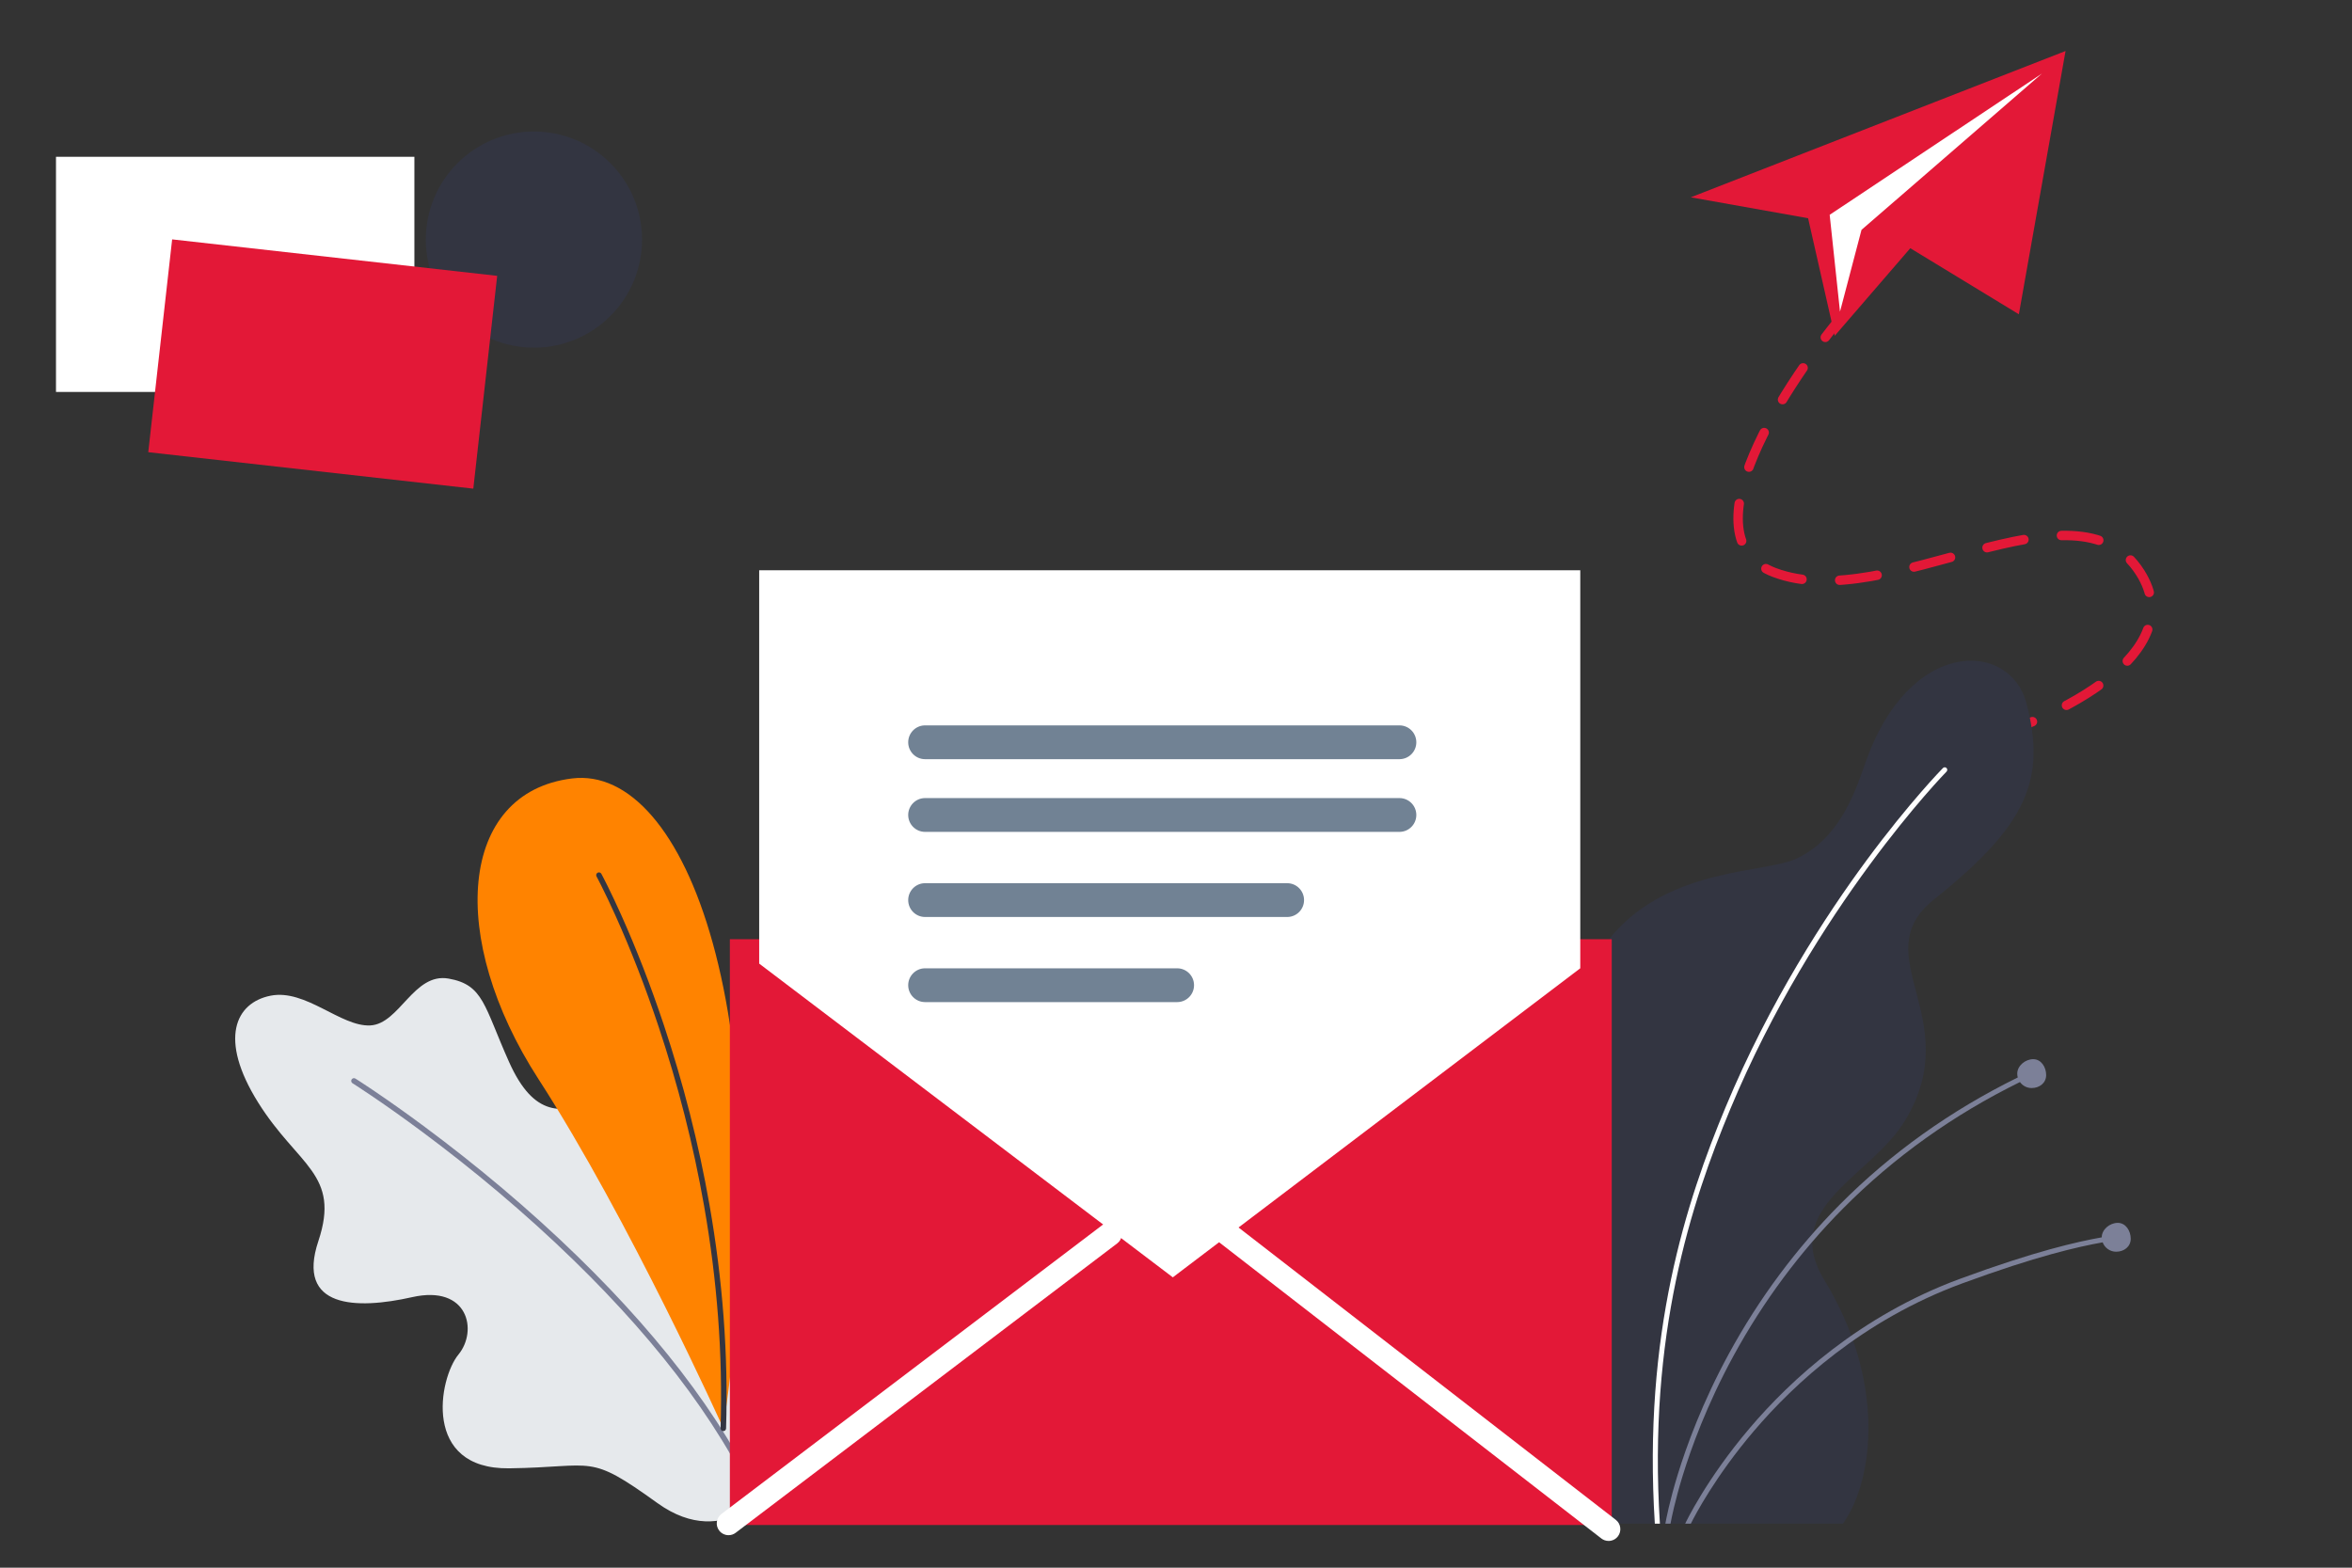
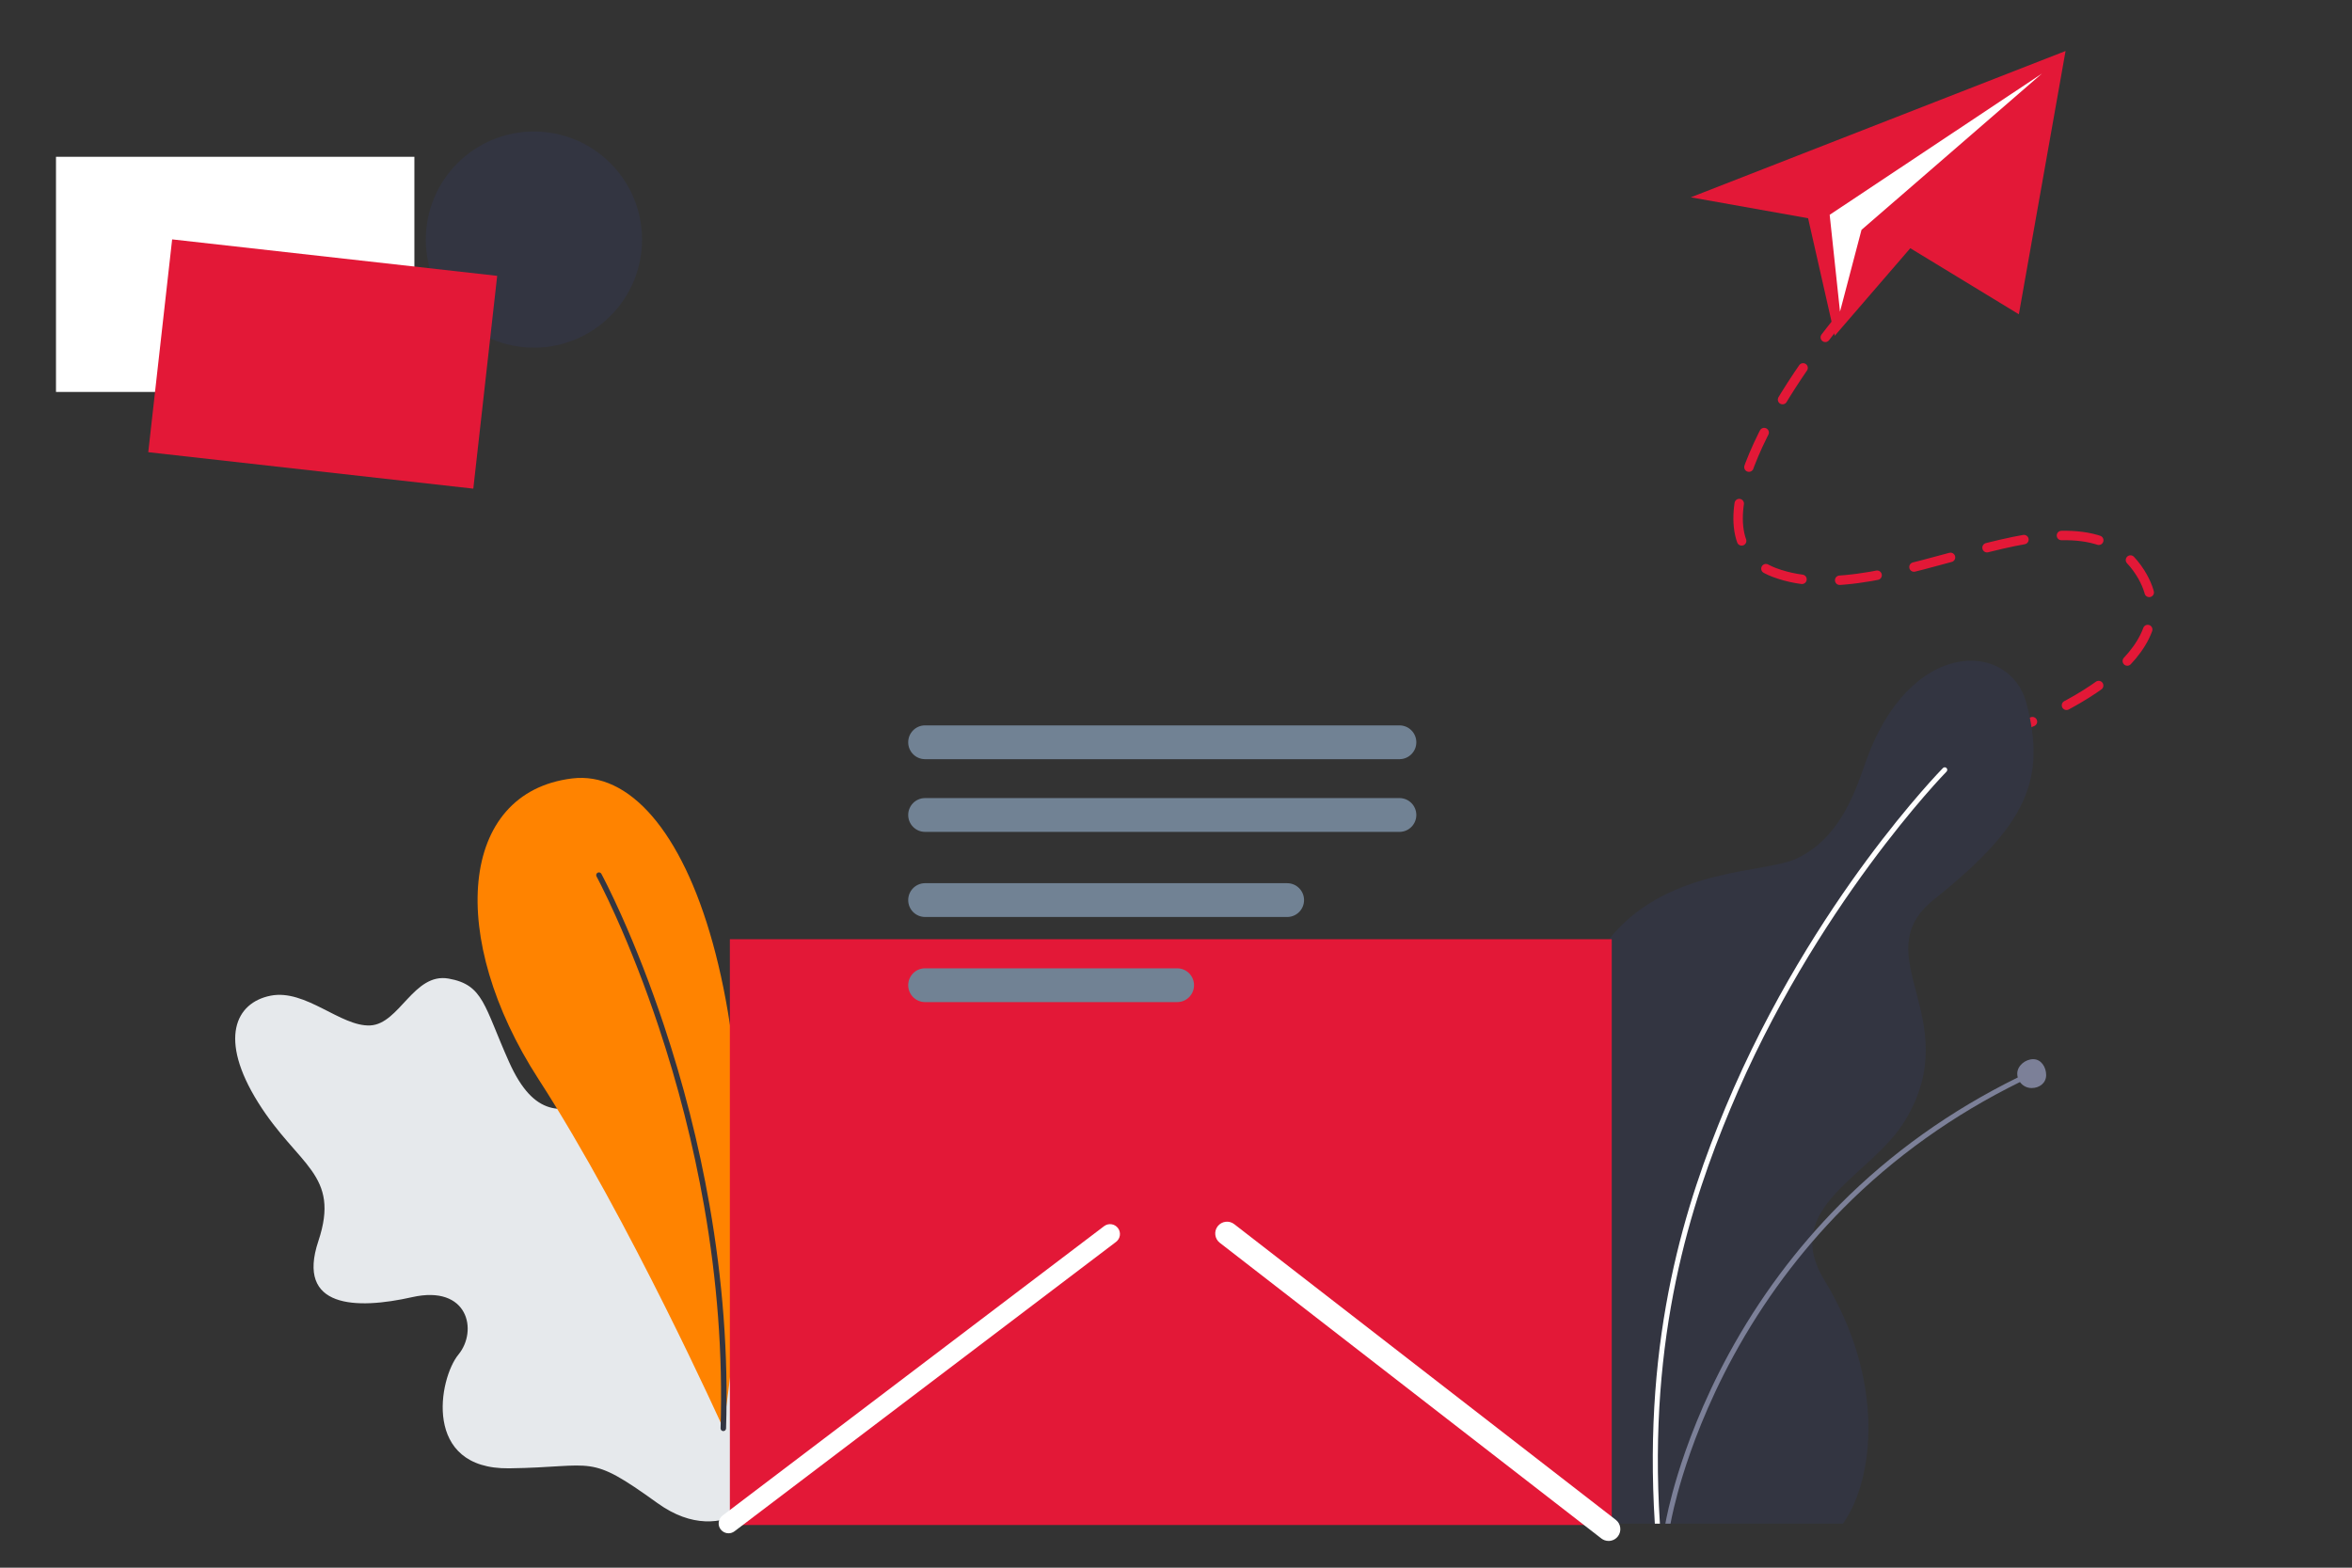
<svg xmlns="http://www.w3.org/2000/svg" width="498" height="332" viewBox="0 0 498 332" fill="none">
  <rect x="0" y="0" width="498" height="332" fill="#333333" stroke="none" />
  <path fill-rule="evenodd" clip-rule="evenodd" d="M358 41.785L382.835 46.216L388.481 71.108L404.475 52.564L427.463 66.557L437.35 10.803L358 41.785Z" fill="#E31837" />
  <path fill-rule="evenodd" clip-rule="evenodd" d="M389.592 66.003L387.406 45.493L432.351 15.58L394.145 48.678L389.592 66.003Z" fill="white" />
  <path d="M391.503 65.215C378.157 80.837 356.313 113.914 375.699 121.241C399.932 130.399 439.441 99.692 453.138 121.241C464.095 138.479 435.227 152.127 419.423 156.795" stroke="#E31837" stroke-width="2" stroke-linecap="round" stroke-dasharray="8 8" />
  <rect x="11.855" y="33.205" width="75.886" height="49.8" fill="white" />
  <path fill-rule="evenodd" clip-rule="evenodd" d="M135.941 50.739C135.941 63.38 125.693 73.628 113.052 73.628C100.411 73.628 90.163 63.38 90.163 50.739C90.163 38.098 100.411 27.85 113.052 27.85C125.693 27.85 135.941 38.098 135.941 50.739Z" fill="#333541" />
  <path fill-rule="evenodd" clip-rule="evenodd" d="M100.216 103.485L31.393 95.764L36.449 50.695L105.272 58.417L100.216 103.485Z" fill="#E31837" />
  <path fill-rule="evenodd" clip-rule="evenodd" d="M139.185 318.305C124.355 307.628 126.259 310.721 107.807 310.956C89.355 311.187 92.914 291.908 97.067 286.864C101.22 281.822 99.143 272.035 87.278 274.704C75.415 277.374 62.66 277.077 67.406 262.84C72.151 248.603 63.086 246.965 54.652 233.476C46.218 219.988 49.865 212.349 57.28 210.867C64.695 209.384 72.151 217.459 78.381 217.163C84.609 216.867 87.575 205.925 94.99 207.243C102.405 208.56 102.466 213.01 107.775 224.875C113.083 236.739 119.016 235.849 126.431 233.179C133.846 230.51 140.965 234.069 144.821 244.45C148.677 254.833 172.321 296.909 164.058 314.282C164.058 314.282 154.015 328.985 139.185 318.305Z" fill="#E6E9EC" />
-   <path d="M74.45 228.601C74.286 228.863 74.356 229.206 74.604 229.384L74.648 229.413L74.899 229.572C75.071 229.682 75.266 229.807 75.486 229.95L75.679 230.075C76.535 230.632 77.528 231.291 78.648 232.049L79.131 232.377C82.124 234.413 85.427 236.753 88.966 239.377L89.254 239.59C100.228 247.741 111.202 256.903 121.442 266.867C140.11 285.03 154.198 303.771 161.851 322.551C161.972 322.85 162.312 322.991 162.61 322.871C162.908 322.749 163.051 322.409 162.929 322.112C155.206 303.16 141.027 284.298 122.254 266.032C111.974 256.03 100.961 246.835 89.948 238.655L89.372 238.228C85.832 235.611 82.531 233.277 79.542 231.249L78.803 230.749C78.042 230.236 77.343 229.773 76.712 229.359L76.119 228.972C75.961 228.87 75.814 228.776 75.681 228.69L75.253 228.417C74.981 228.246 74.621 228.328 74.45 228.601Z" fill="#7C8098" />
  <path fill-rule="evenodd" clip-rule="evenodd" d="M153.148 302.485C153.148 302.485 133.276 258.324 113.996 228.498C94.716 198.672 97.089 167.825 121.115 164.858C145.14 161.893 165.902 214.985 153.148 302.485Z" fill="#FF8300" />
  <path d="M126.537 184.821C126.265 184.969 126.158 185.302 126.288 185.579L126.317 185.636L126.494 185.968L126.694 186.351C126.861 186.674 127.046 187.034 127.246 187.432L127.43 187.801C128.301 189.545 129.268 191.579 130.308 193.888L130.416 194.127C133.507 201.01 136.599 208.857 139.485 217.529C143.499 229.591 146.784 242.274 149.084 255.405C151.824 271.045 153.07 286.792 152.569 302.475C152.558 302.797 152.811 303.065 153.132 303.075C153.454 303.086 153.722 302.834 153.733 302.512C154.237 286.746 152.984 270.919 150.231 255.203C147.92 242.014 144.621 229.276 140.59 217.161C137.739 208.596 134.688 200.831 131.633 193.997L131.478 193.65C130.499 191.47 129.582 189.528 128.748 187.836L128.472 187.281C128.218 186.771 127.986 186.315 127.779 185.914L127.628 185.624C127.567 185.507 127.511 185.401 127.462 185.307L127.326 185.054C127.173 184.772 126.819 184.667 126.537 184.821Z" fill="#333541" />
  <path fill-rule="evenodd" clip-rule="evenodd" d="M331.158 322.678C331.158 322.678 303.4 306.043 309.052 275.944C312.426 257.976 323.871 258.858 330.495 245.254C334.723 236.573 328.299 213.274 341.483 197.947C353.801 183.628 373.939 184.926 380.426 181.816C389.12 177.647 392.431 168.89 394.916 161.698C404.182 134.883 425.592 135.607 429.077 148.947C433.278 165.031 429.255 174.725 409.488 190.488C394.635 202.332 416.382 215.62 403.445 237.185C396.217 249.236 376.78 255.499 386.274 271.081C399.276 292.417 396.833 313.392 390.204 322.678H331.158Z" fill="#333541" />
  <path fill-rule="evenodd" clip-rule="evenodd" d="M412.145 162.649C411.935 162.441 411.595 162.443 411.387 162.654C411.318 162.725 404.307 169.876 395.179 182.241C386.759 193.65 374.753 211.967 365.382 234.441C357.057 254.407 347.833 282.473 350.385 322.676H351.458C348.907 282.659 358.086 254.724 366.371 234.855C384.222 192.046 411.873 163.689 412.15 163.408C412.358 163.197 412.356 162.857 412.145 162.649Z" fill="white" />
  <path fill-rule="evenodd" clip-rule="evenodd" d="M430.508 224.309C428.83 224.309 427.122 225.696 427.122 227.378C427.122 227.658 427.163 227.927 427.233 228.184C413.03 235.167 400.363 244.21 389.546 255.098C380.344 264.362 372.453 274.971 366.094 286.633C360.437 297.009 357.064 306.314 355.23 312.294C353.515 317.887 352.788 321.701 352.616 322.675H353.706C353.922 321.493 354.649 317.85 356.255 312.61C358.075 306.679 361.421 297.445 367.035 287.149C373.346 275.576 381.176 265.049 390.307 255.857C401.036 245.056 413.604 236.084 427.696 229.154C428.248 229.921 429.144 230.422 430.16 230.422C431.837 230.422 433.244 229.352 433.244 227.67C433.244 225.989 432.186 224.309 430.508 224.309Z" fill="#7C8098" />
-   <path fill-rule="evenodd" clip-rule="evenodd" d="M448.407 258.973C446.725 258.973 445.013 260.359 445.013 262.042C439.807 262.976 431.021 264.924 415.053 270.804C393.799 278.63 379.108 292.292 370.526 302.375C361.227 313.301 356.888 322.516 356.845 322.609C356.834 322.631 356.828 322.657 356.82 322.681H358.006C358.915 320.855 363.211 312.624 371.369 303.044C379.865 293.069 394.403 279.553 415.425 271.813C431.312 265.963 440.038 264.027 445.206 263.099C445.636 264.259 446.749 265.086 448.058 265.086C449.739 265.086 451.149 264.016 451.149 262.334C451.149 260.652 450.089 258.973 448.407 258.973Z" fill="#7C8098" />
  <g clip-path="url(#clip0_25764_5818)">
    <path fill-rule="evenodd" clip-rule="evenodd" d="M341.296 199.982L334.603 205.061L264.187 258.482L248.331 270.51L231.304 257.594L160.751 204.068L155.364 199.982H341.296Z" fill="#E31837" />
    <path fill-rule="evenodd" clip-rule="evenodd" d="M231.304 257.594L155.364 199.982H341.296L264.186 258.482L248.331 270.51L231.304 257.594Z" fill="#E31837" />
    <path fill-rule="evenodd" clip-rule="evenodd" d="M154.539 322.961H341.261V198.906H154.539V322.961Z" fill="#E31837" />
-     <path fill-rule="evenodd" clip-rule="evenodd" d="M334.598 120.77V205.06L264.183 258.482L248.327 270.51L231.3 257.593L160.746 204.067V120.77H334.598Z" fill="white" />
    <path fill-rule="evenodd" clip-rule="evenodd" d="M296.317 153.619C298.287 153.619 299.885 155.221 299.885 157.197C299.885 159.136 298.347 160.715 296.428 160.773L296.317 160.776H195.866C193.895 160.776 192.299 159.174 192.299 157.197C192.299 155.258 193.836 153.68 195.755 153.621L195.866 153.619H296.317ZM296.317 169.016C298.287 169.016 299.885 170.618 299.885 172.594C299.885 174.533 298.347 176.112 296.428 176.171L296.317 176.173H195.866C193.895 176.173 192.299 174.57 192.299 172.594C192.299 170.655 193.836 169.077 195.755 169.017L195.866 169.016H296.317ZM272.545 187.041C274.515 187.041 276.112 188.643 276.112 190.619C276.112 192.557 274.574 194.137 272.656 194.195L272.545 194.196H195.866C193.895 194.196 192.299 192.595 192.299 190.619C192.299 188.68 193.836 187.102 195.755 187.042L195.866 187.041H272.545ZM249.251 205.066C251.222 205.066 252.818 206.667 252.818 208.643C252.818 210.582 251.282 212.16 249.362 212.22L249.251 212.221H195.866C193.895 212.221 192.299 210.619 192.299 208.643C192.299 206.704 193.836 205.126 195.755 205.067L195.866 205.066H249.251Z" fill="#718294" />
    <path fill-rule="evenodd" clip-rule="evenodd" d="M154.253 323.025C154.131 323.025 154.009 322.97 153.93 322.864C153.794 322.685 153.829 322.43 154.007 322.296L234.795 261.007C234.973 260.871 235.228 260.906 235.364 261.084C235.499 261.263 235.464 261.518 235.285 261.654L154.498 322.943C154.425 322.998 154.339 323.025 154.253 323.025Z" fill="white" />
    <path fill-rule="evenodd" clip-rule="evenodd" d="M154.255 324.717C153.605 324.717 152.982 324.408 152.588 323.892C152.25 323.445 152.105 322.894 152.183 322.34C152.259 321.785 152.548 321.295 152.994 320.958L233.777 259.672C234.221 259.335 234.772 259.19 235.326 259.266C235.881 259.343 236.372 259.632 236.709 260.078C237.045 260.518 237.189 261.068 237.113 261.623C237.036 262.177 236.747 262.669 236.301 263.006L155.518 324.293C155.146 324.569 154.702 324.717 154.255 324.717Z" fill="white" />
    <path fill-rule="evenodd" clip-rule="evenodd" d="M154.259 323.432C154.006 323.432 153.765 323.312 153.612 323.111C153.482 322.938 153.426 322.725 153.455 322.51C153.484 322.294 153.595 322.105 153.768 321.973L234.555 260.684C234.728 260.553 234.942 260.498 235.156 260.527C235.372 260.556 235.562 260.668 235.693 260.841C235.825 261.014 235.88 261.227 235.851 261.442C235.821 261.657 235.71 261.847 235.537 261.978L154.75 323.267C154.607 323.375 154.438 323.432 154.259 323.432Z" fill="white" />
-     <path fill-rule="evenodd" clip-rule="evenodd" d="M154.258 325.117C153.482 325.117 152.738 324.748 152.269 324.129C151.865 323.601 151.692 322.943 151.783 322.278C151.874 321.619 152.216 321.033 152.747 320.631L233.536 259.341C234.066 258.94 234.716 258.769 235.385 258.856C236.045 258.947 236.631 259.291 237.034 259.822C237.438 260.352 237.61 261.009 237.519 261.671C237.428 262.331 237.084 262.918 236.553 263.32L155.766 324.609C155.331 324.94 154.809 325.117 154.258 325.117Z" fill="white" />
    <path fill-rule="evenodd" clip-rule="evenodd" d="M340.591 324.26C340.504 324.26 340.417 324.232 340.342 324.175L259.555 261.559C259.378 261.421 259.345 261.166 259.482 260.99C259.62 260.812 259.875 260.78 260.053 260.917L340.84 323.533C341.016 323.67 341.049 323.925 340.912 324.103C340.832 324.206 340.712 324.26 340.591 324.26Z" fill="white" />
    <path fill-rule="evenodd" clip-rule="evenodd" d="M340.586 325.936C340.124 325.936 339.669 325.78 339.305 325.497L258.518 262.882C257.609 262.176 257.442 260.862 258.145 259.952C258.854 259.039 260.169 258.873 261.077 259.575L341.867 322.194C342.308 322.534 342.59 323.027 342.66 323.583C342.73 324.135 342.582 324.683 342.241 325.123C341.838 325.641 341.237 325.936 340.586 325.936Z" fill="white" />
-     <path fill-rule="evenodd" clip-rule="evenodd" d="M259.804 261.231L340.591 323.848V323.847L259.804 261.231ZM340.591 324.659C340.412 324.659 340.236 324.599 340.093 324.489L259.306 261.873C258.952 261.599 258.888 261.088 259.162 260.734C259.436 260.38 259.947 260.316 260.301 260.59L341.088 323.205C341.442 323.479 341.506 323.991 341.232 324.344C341.077 324.544 340.844 324.659 340.591 324.659Z" fill="white" />
    <path fill-rule="evenodd" clip-rule="evenodd" d="M340.589 326.334C340.038 326.334 339.495 326.149 339.06 325.811L258.273 263.195C257.746 262.787 257.409 262.198 257.325 261.535C257.241 260.873 257.42 260.218 257.829 259.691C258.237 259.166 258.825 258.829 259.488 258.745C260.155 258.661 260.806 258.84 261.331 259.249L342.119 321.864C343.206 322.707 343.405 324.279 342.564 325.367C342.086 325.982 341.367 326.334 340.589 326.334Z" fill="white" />
  </g>
  <defs>
    <clipPath id="clip0_25764_5818">
      <rect width="196.579" height="213.429" fill="white" transform="translate(151.769 116.195)" />
    </clipPath>
  </defs>
</svg>